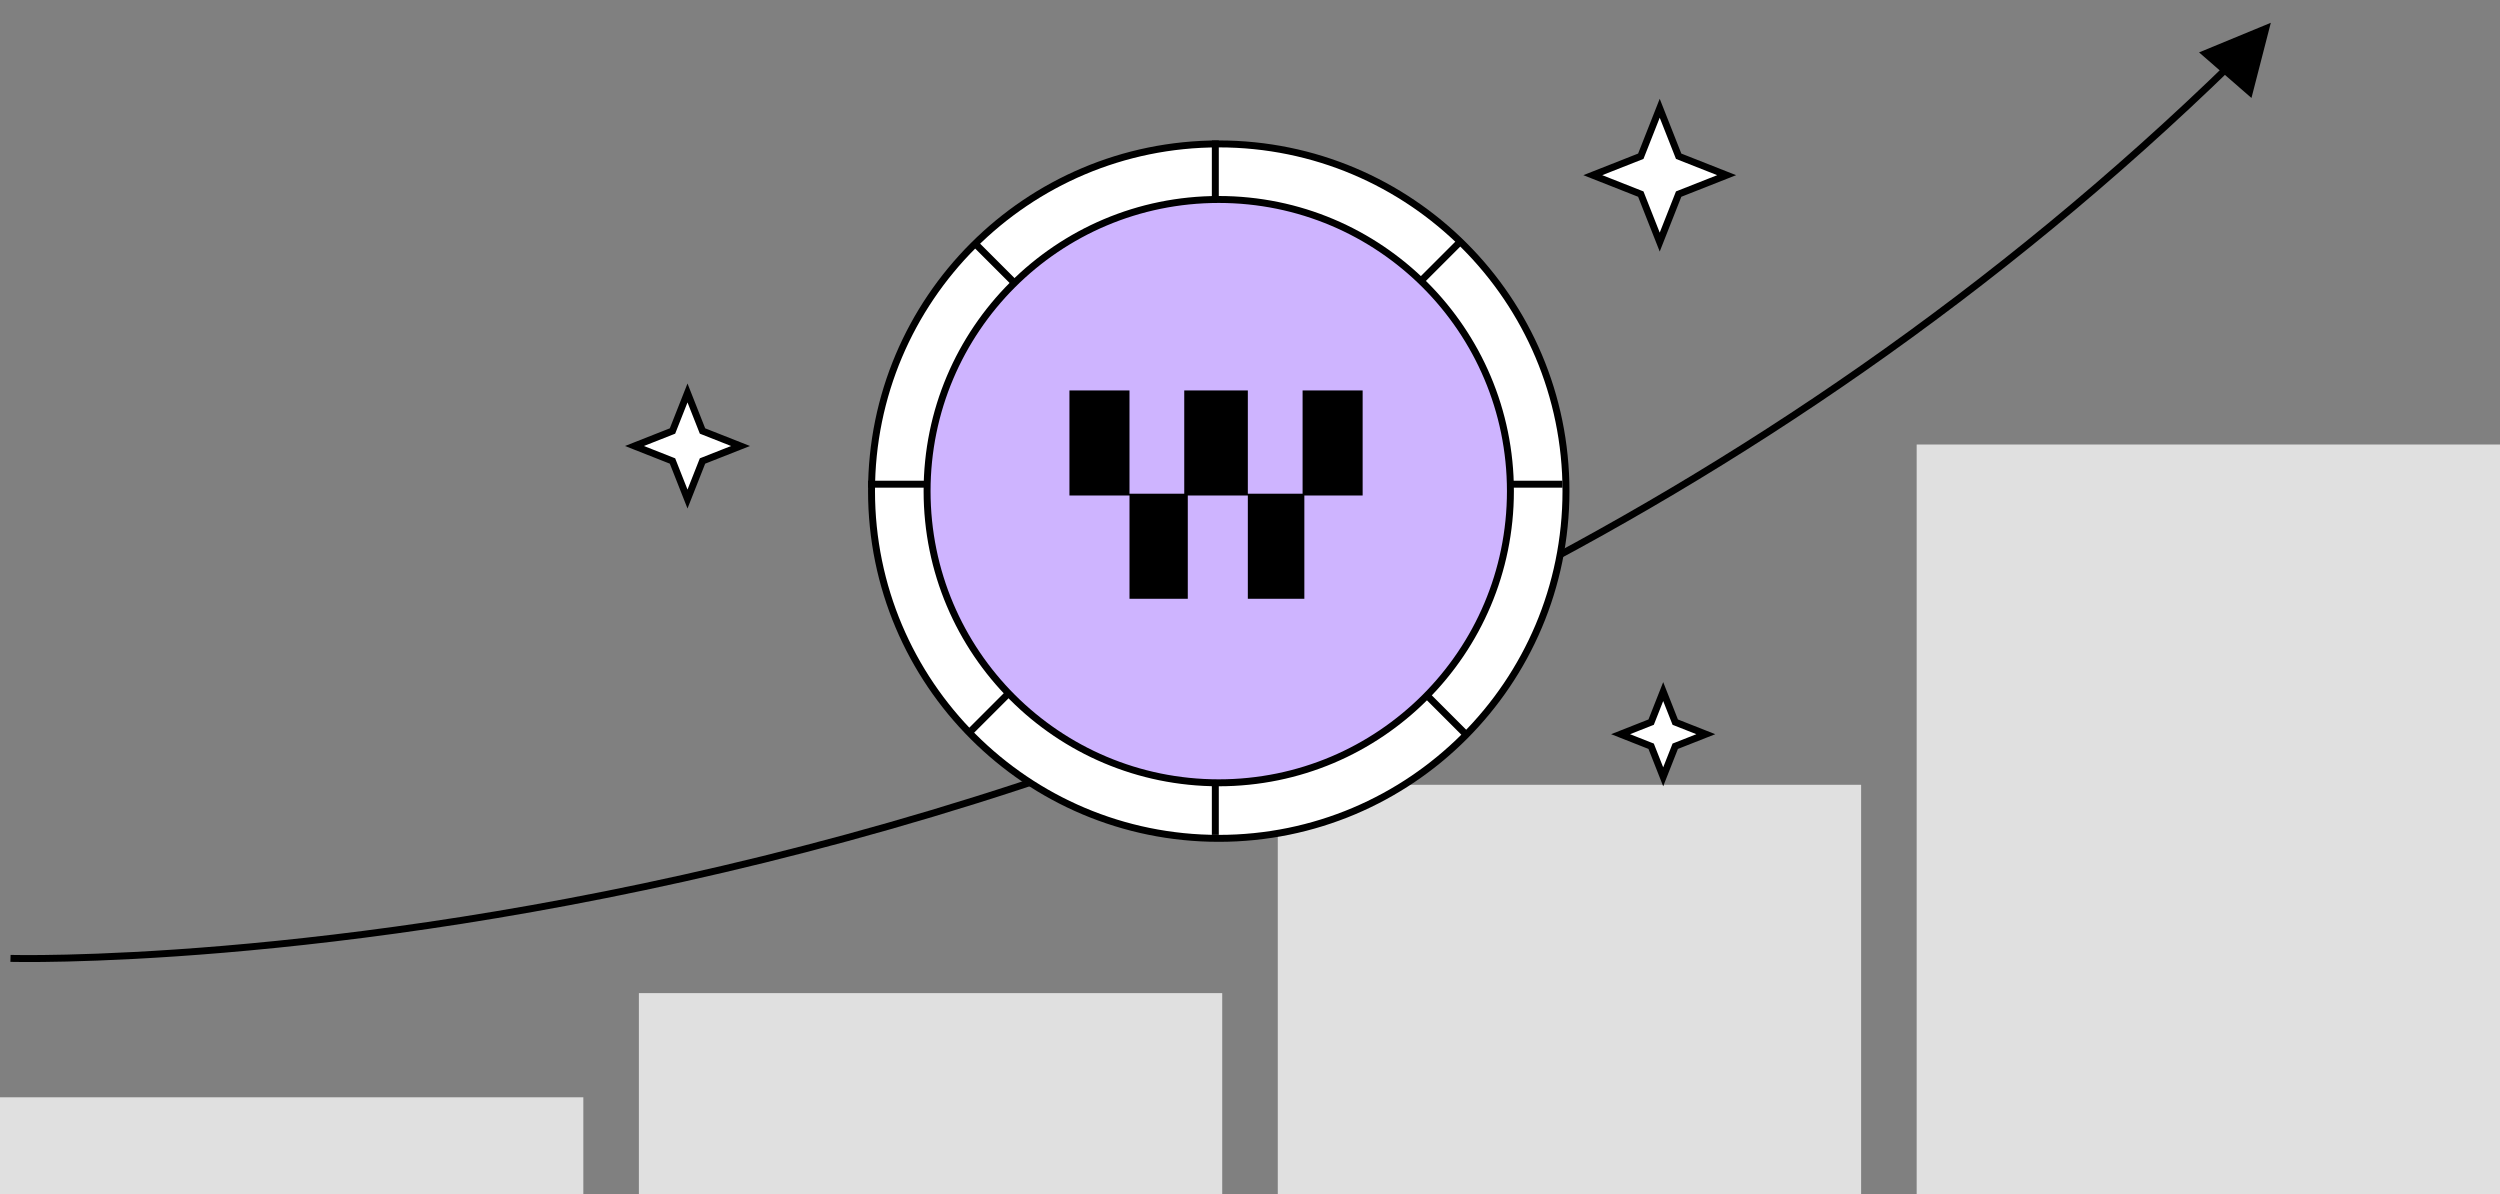
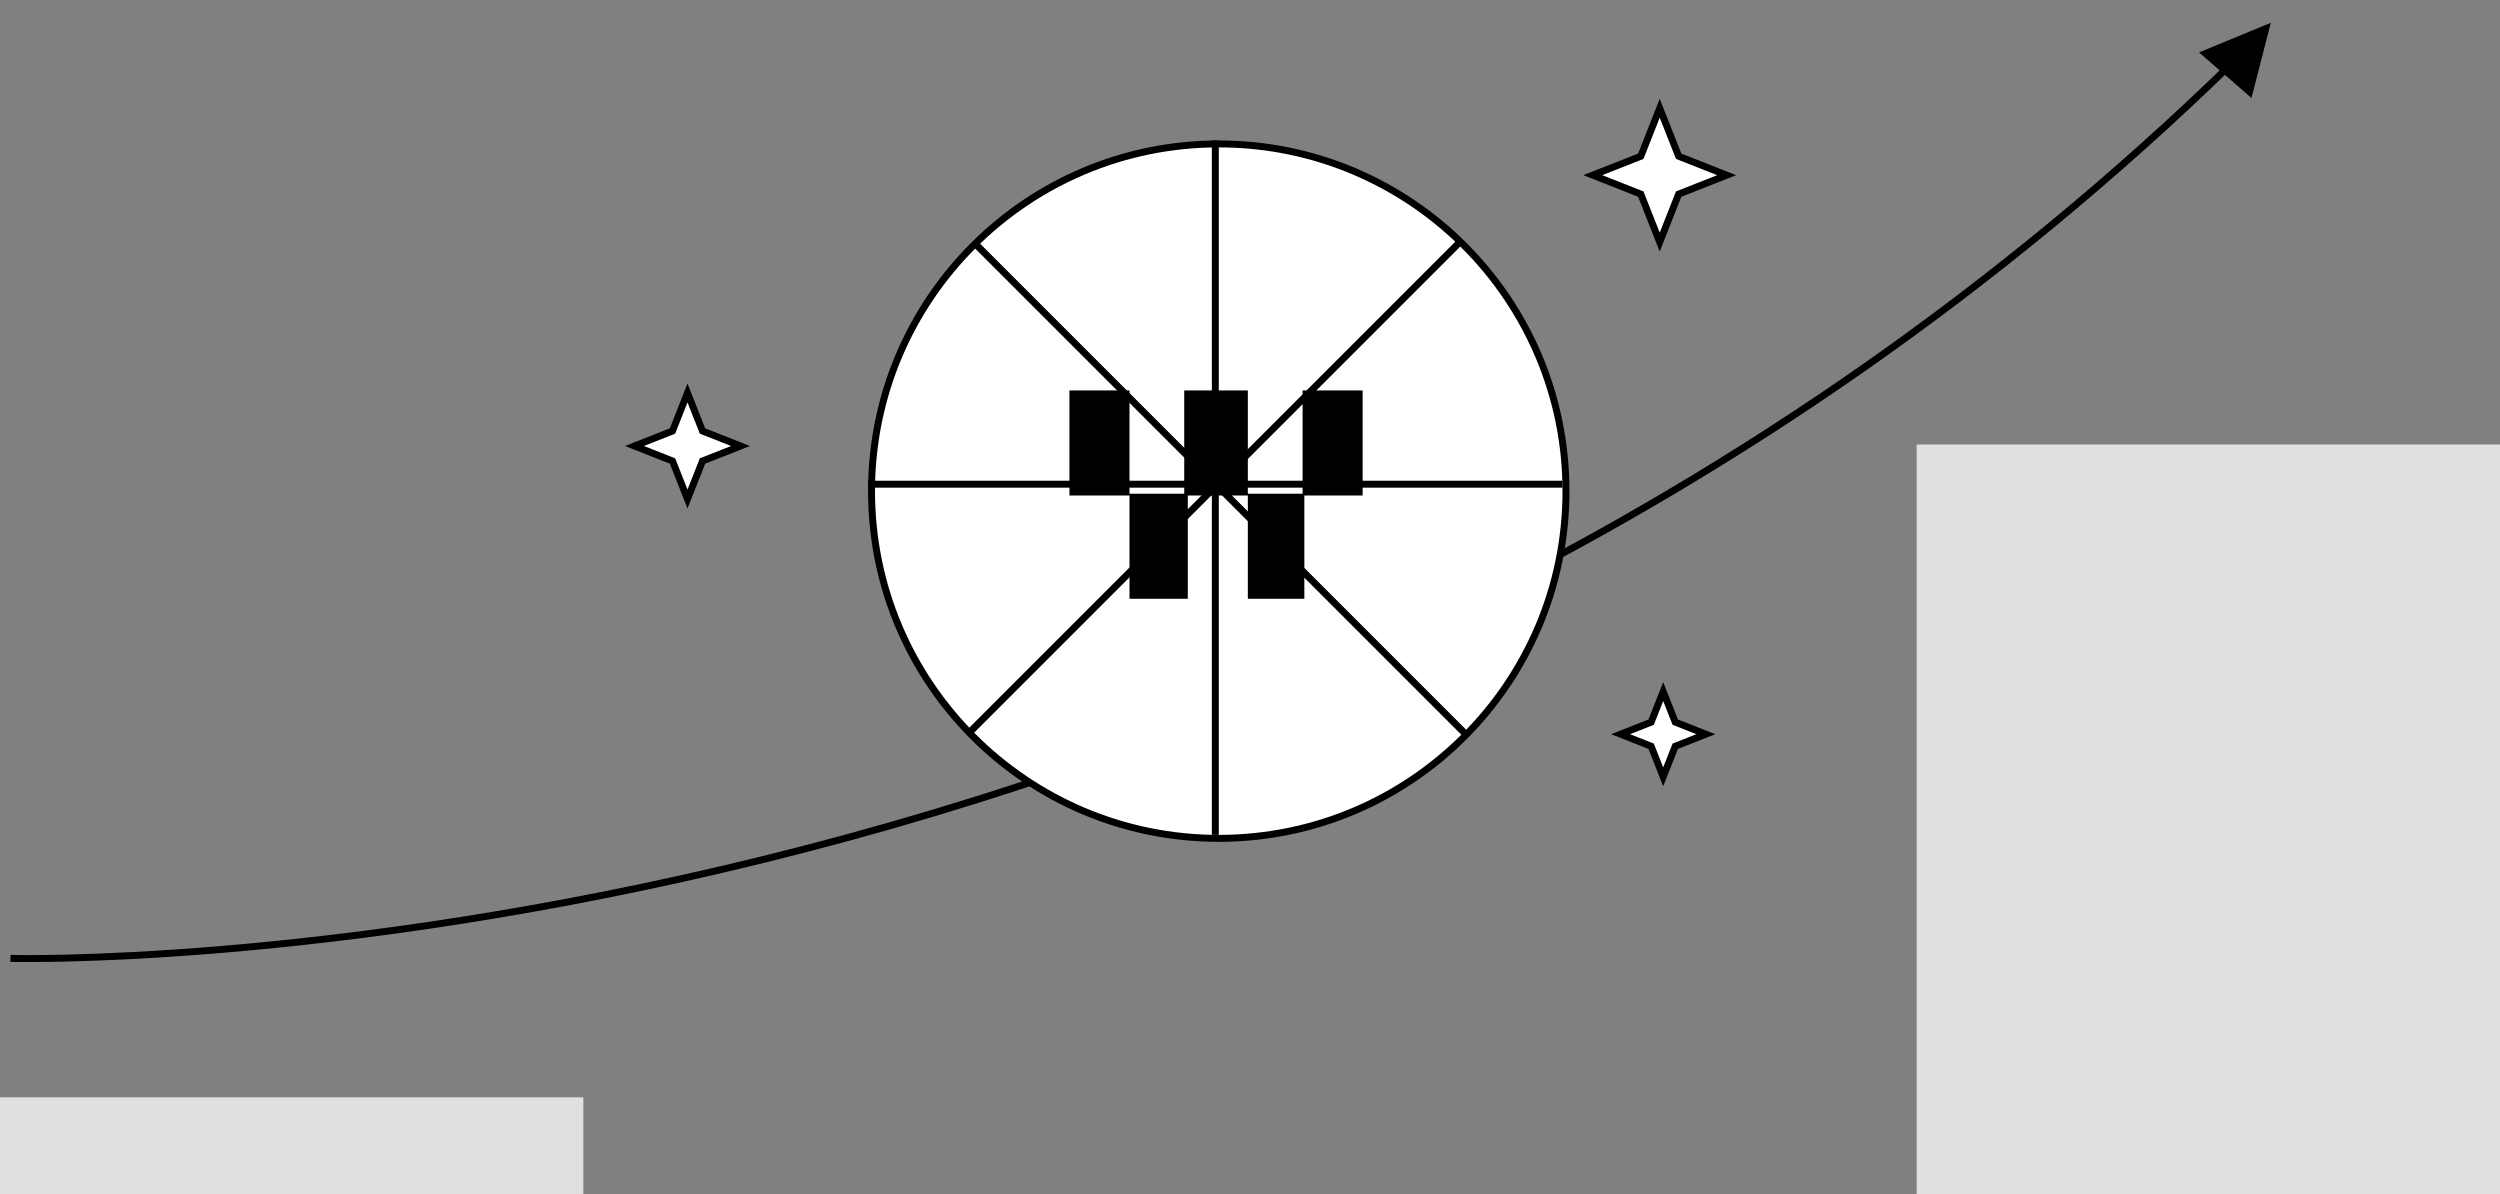
<svg xmlns="http://www.w3.org/2000/svg" width="360" height="172" viewBox="0 0 360 172" fill="none">
  <rect x="0" y="0" width="360" height="172" fill="#808080" stroke="none" />
  <rect y="158.01" width="84" height="14" fill="#E0E0E0" />
-   <rect x="92" y="143.01" width="84" height="29" fill="#E0E0E0" />
-   <rect x="184" y="113.01" width="84" height="59" fill="#E0E0E0" />
  <rect x="276" y="64.01" width="84" height="108" fill="#E0E0E0" />
-   <path d="M326.998 3.28L324.211 14.108L316.664 7.547L326.998 3.28Z" fill="black" />
+   <path d="M326.998 3.28L324.211 14.108L316.664 7.547Z" fill="black" />
  <path d="M1.51 138.01C1.51 138.01 184 143.01 321.51 9.01" stroke="black" />
  <path d="M239 15.586L241.646 22.296L241.726 22.498L241.928 22.578L248.637 25.224L241.928 27.87L241.726 27.949L241.646 28.151L239 34.861L236.354 28.151L236.274 27.949L236.072 27.87L229.363 25.224L236.072 22.578L236.274 22.498L236.354 22.296L239 15.586Z" fill="white" stroke="black" />
  <path d="M239.5 99.586L241.156 103.786L241.236 103.988L241.438 104.067L245.637 105.724L241.438 107.38L241.236 107.459L241.156 107.662L239.5 111.861L237.844 107.662L237.764 107.459L237.562 107.38L233.363 105.724L237.562 104.067L237.764 103.988L237.844 103.786L239.5 99.586Z" fill="white" stroke="black" />
  <path d="M99 56.586L101.08 61.861L101.16 62.063L101.362 62.143L106.637 64.224L101.362 66.304L101.16 66.384L101.08 66.586L99 71.861L96.919 66.586L96.84 66.384L96.638 66.304L91.363 64.224L96.638 62.143L96.84 62.063L96.919 61.861L99 56.586Z" fill="white" stroke="black" />
  <circle cx="175.5" cy="70.724" r="50" fill="white" stroke="black" />
  <line x1="175.006" y1="20.224" x2="175.006" y2="120.224" stroke="black" />
  <line x1="140.205" y1="34.865" x2="210.916" y2="105.575" stroke="black" />
  <line x1="125" y1="69.724" x2="225" y2="69.724" stroke="black" />
  <line x1="139.848" y1="105.226" x2="210.558" y2="34.515" stroke="black" />
-   <circle cx="175.5" cy="70.724" r="42" fill="#CEB4FF" stroke="black" />
  <path fill-rule="evenodd" clip-rule="evenodd" d="M154 56.224H162.647V71.352H154V56.224ZM170.532 56.224H179.688V71.095H187.573V56.224H196.22V71.352H187.826V86.224H179.688V71.352H171.041V86.224H162.648V71.095H170.532V56.224Z" fill="black" />
</svg>